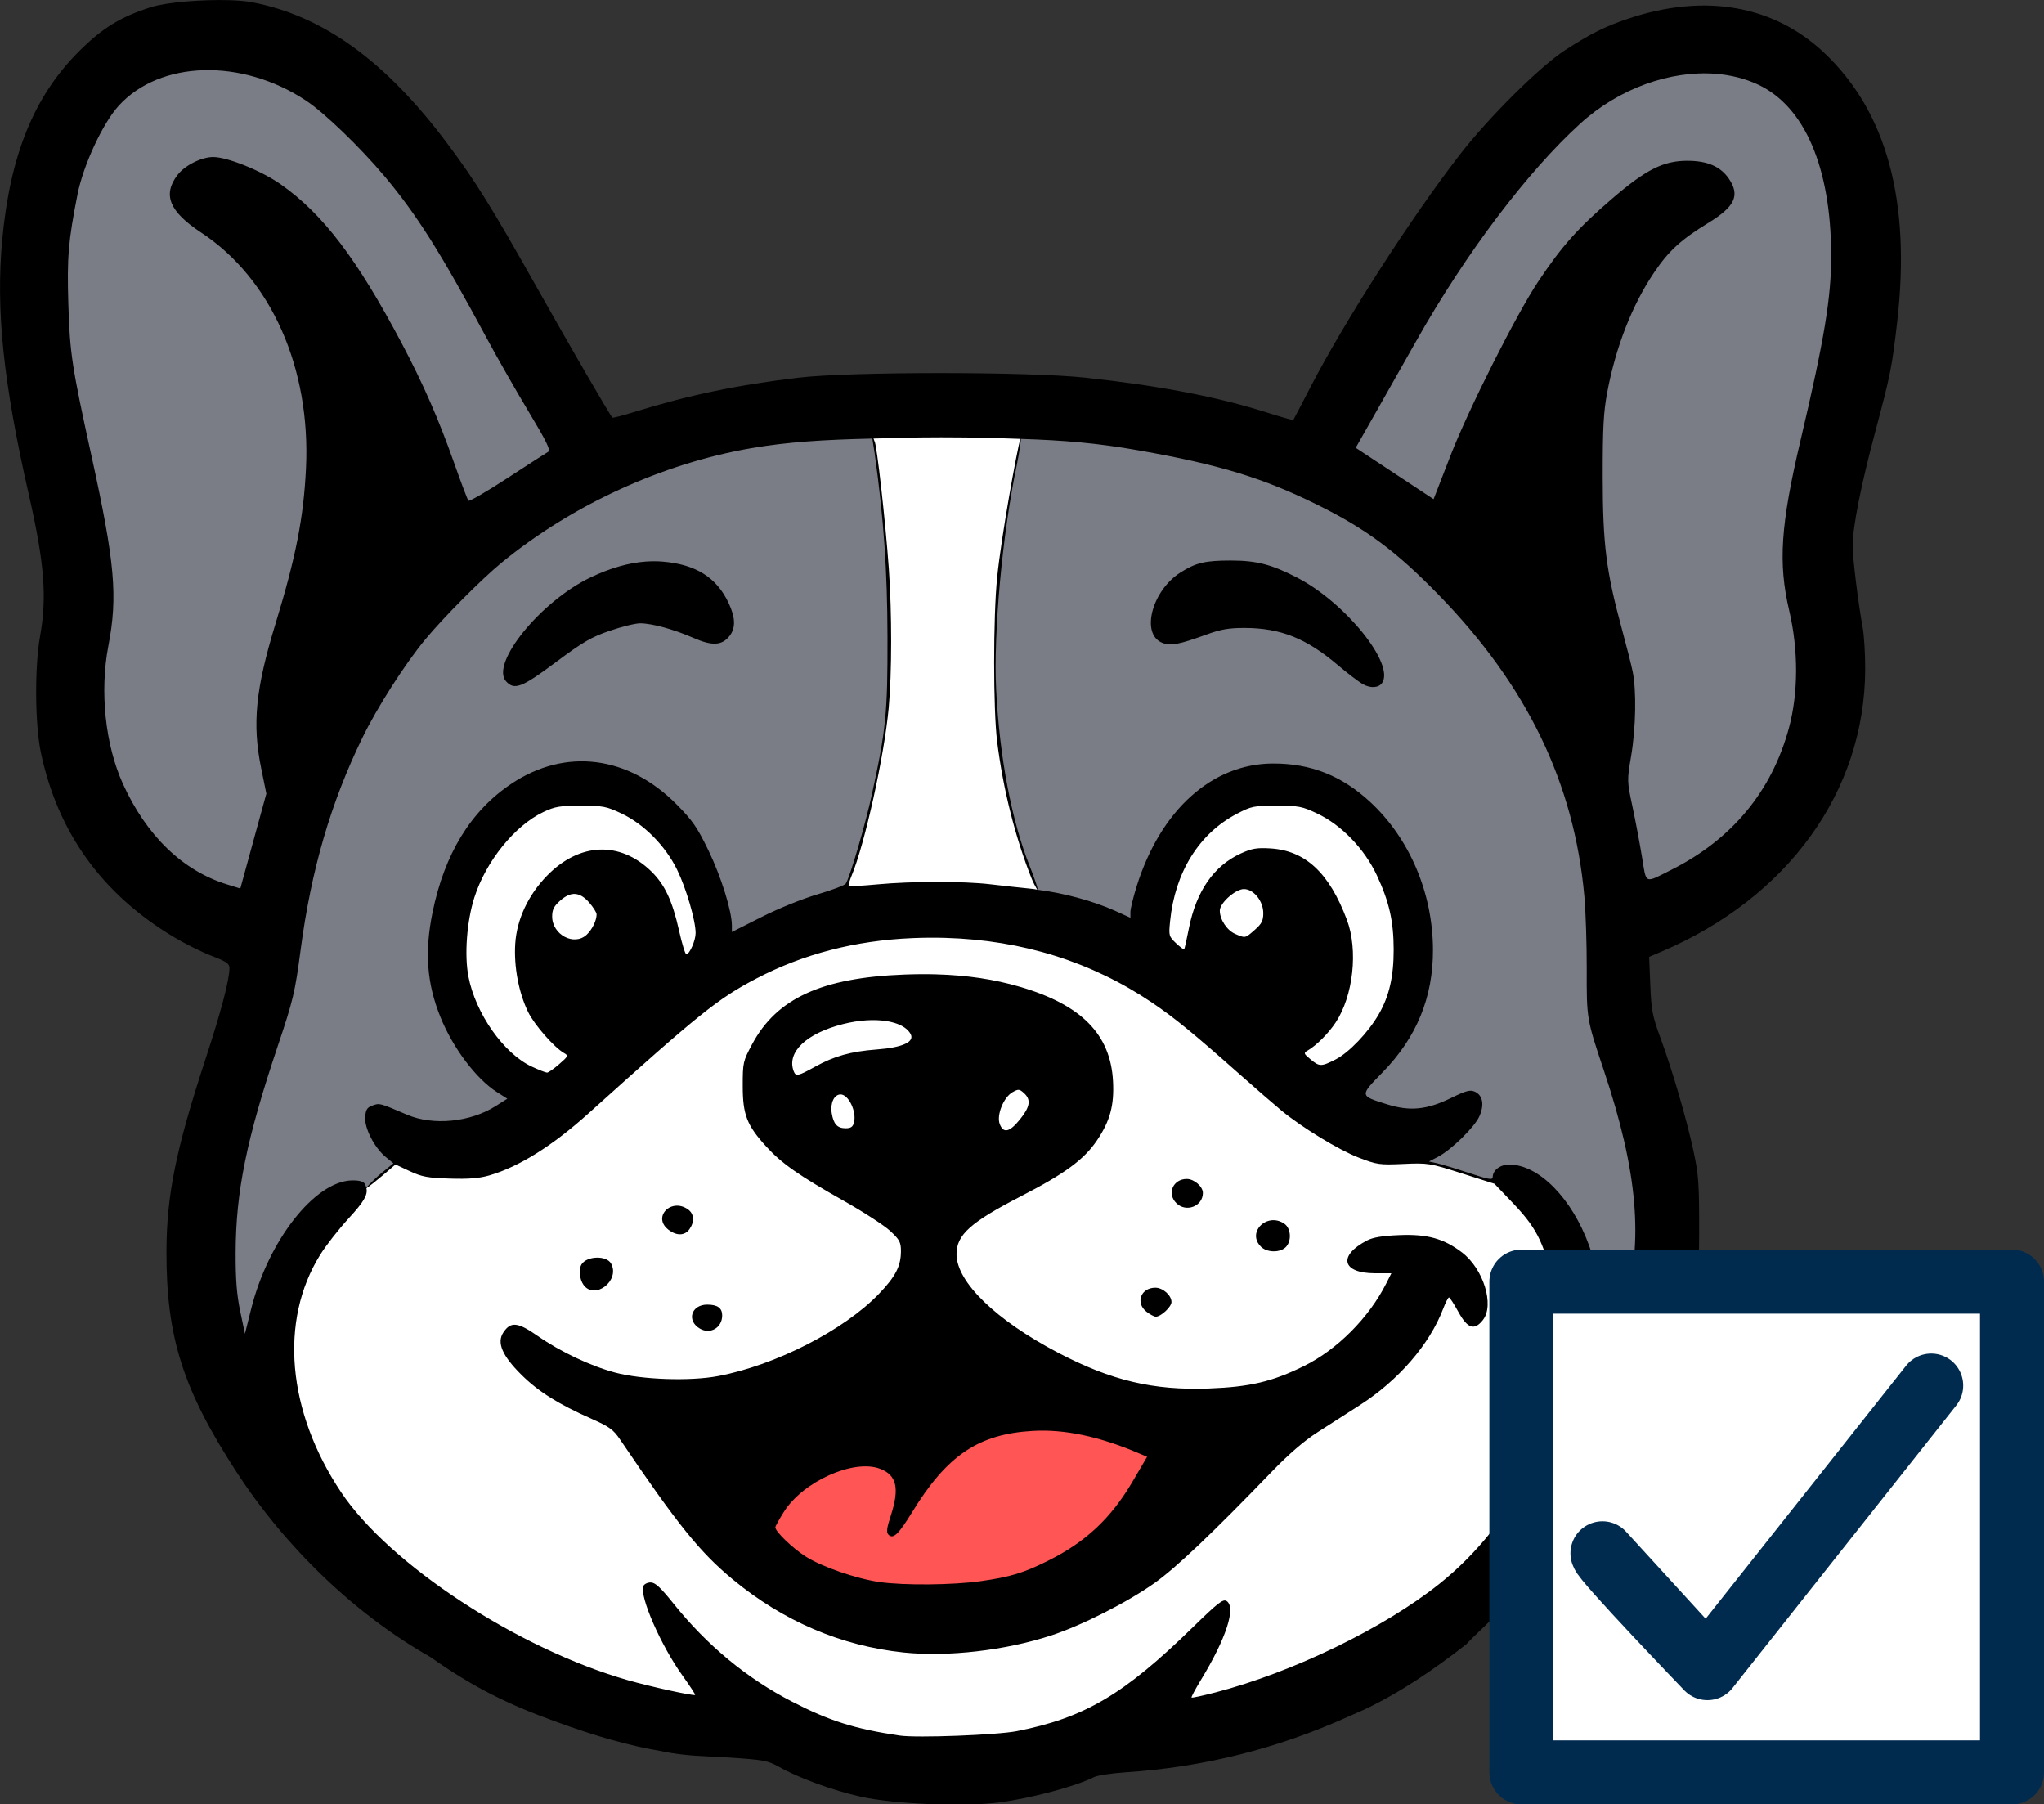
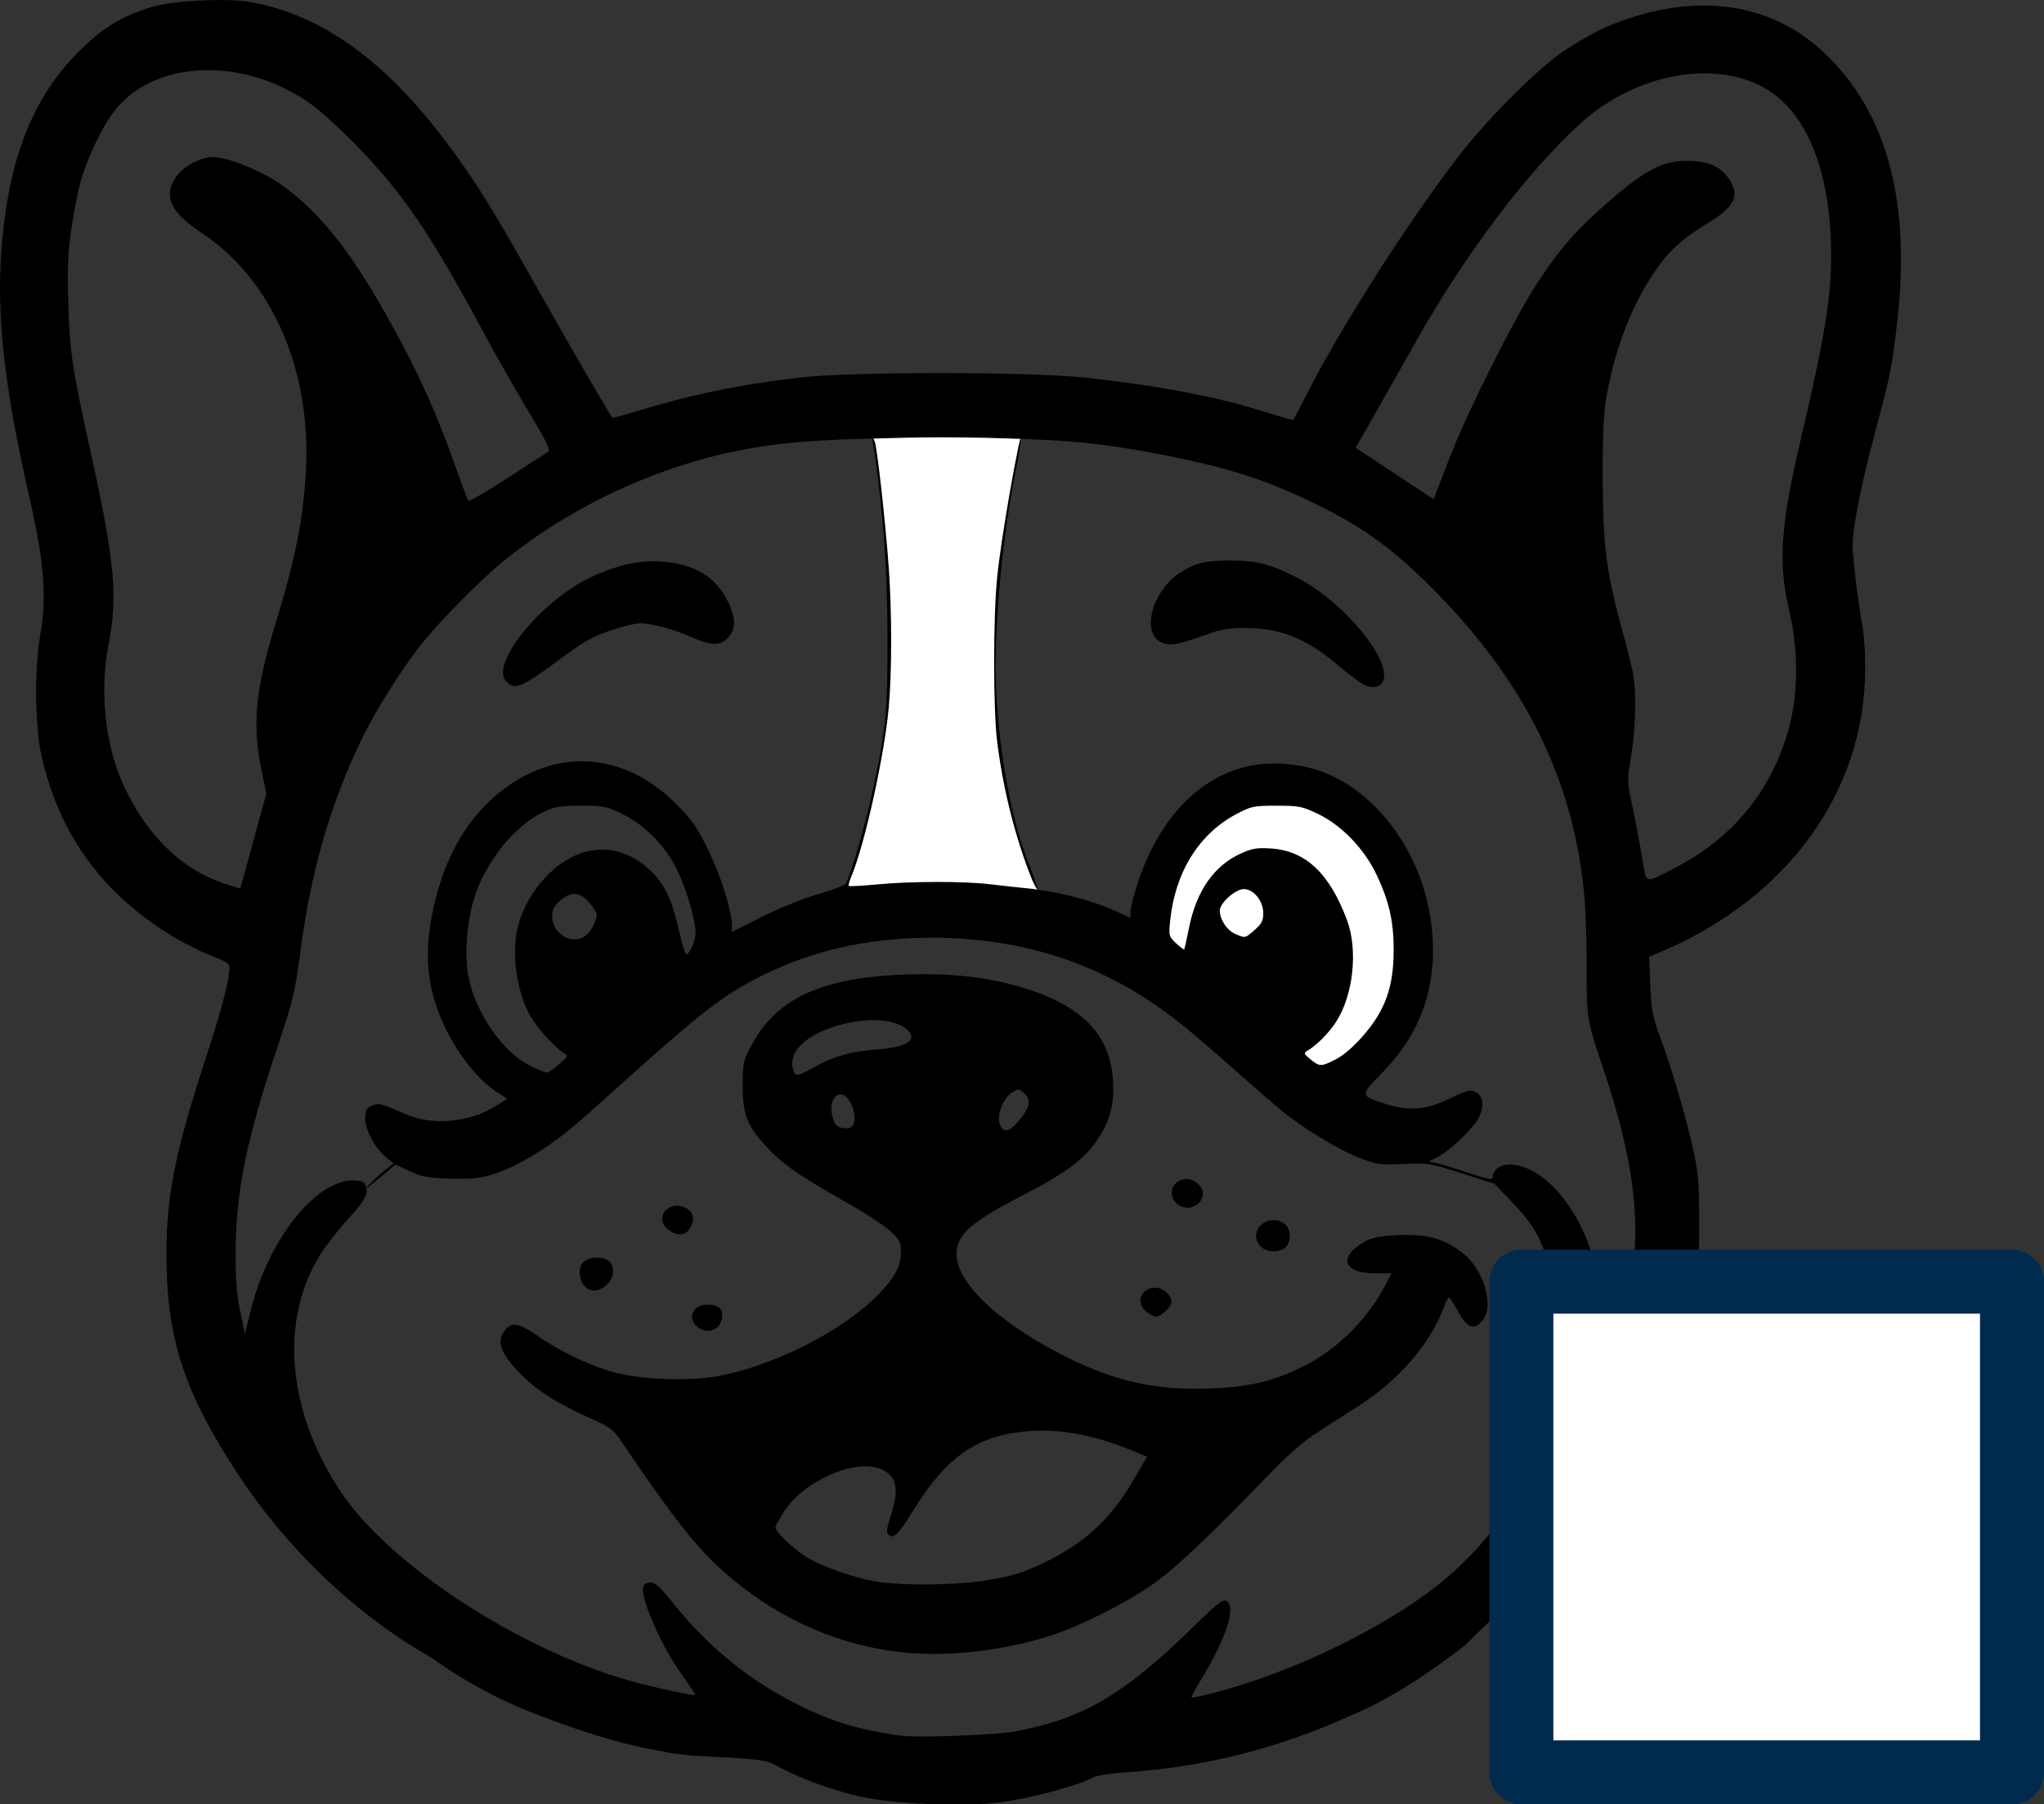
<svg xmlns="http://www.w3.org/2000/svg" xmlns:ns1="http://www.inkscape.org/namespaces/inkscape" xmlns:ns2="http://sodipodi.sourceforge.net/DTD/sodipodi-0.dtd" width="223.555mm" height="197.308mm" viewBox="0 0 223.555 197.308" version="1.1" id="svg1" xml:space="preserve" ns1:export-filename="analise.svg" ns1:export-xdpi="96" ns1:export-ydpi="96" ns2:docname="comunidade.svg">
  <rect x="0" y="0" width="223.555" height="197.308" fill="#333333" stroke="none" />
  <ns2:namedview id="namedview1" pagecolor="#ffffff" bordercolor="#000000" borderopacity="0.25" ns1:showpageshadow="2" ns1:pageopacity="0.0" ns1:pagecheckerboard="0" ns1:deskcolor="#d1d1d1" ns1:document-units="mm">
    <ns1:page x="0" y="0" width="223.555" height="197.308" id="page2" margin="0" bleed="0" />
  </ns2:namedview>
  <defs id="defs1" />
  <g id="g237-7" transform="matrix(1.371,0,0,1.371,-32.756,-30.434)" style="display:inline">
-     <path style="display:inline;fill:#ffffff;stroke:#000000;stroke-width:0;stroke-linecap:round;stroke-linejoin:round;paint-order:fill markers stroke" d="m 26.155,119.141 7.404,11.347 10.962,8.654 16.924,4.327 21.828,2.885 10.77,-2.404 23.463,-5.673 12.693,-14.135 0.962,-16.347 -5.866,-7.597 -7.572,-2.284 -8.538,-4.164 L 93.749,81.647 85.318,79.199 75.085,79.267 58.086,82.939 c 0,0 -2.924,6.018 -3.196,6.086 -0.272,0.068 -9.553,7.649 -9.553,7.649 l -8.533,0.986 -0.727,0.599 -2.903,2.546 -6.485,8.312 z" id="path16-4-6" transform="translate(19.254,16.737)" />
-     <path style="display:inline;fill:#ffffff;stroke:#000000;stroke-width:0;stroke-linecap:round;stroke-linejoin:round;paint-order:fill markers stroke" d="m 48.499,93.444 -7.343,-6.595 -0.544,-5.372 0.748,-6.799 3.264,-3.672 c 0,0 2.652,-2.312 2.924,-2.38 0.272,-0.068 3.808,-0.476 3.808,-0.476 l 5.168,0.884 2.652,2.992 2.856,5.508 -0.068,3.944 -4.624,4.148 z" id="path13-3-5-5" transform="translate(19.254,16.737)" />
    <path style="display:inline;fill:#ffffff;stroke:#000000;stroke-width:0;stroke-linecap:round;stroke-linejoin:round;paint-order:fill markers stroke" d="m 95.619,81.885 3.944,-10.743 6.052,-3.06 6.391,2.176 5.236,6.323 0.816,5.712 -2.38,6.188 -4.556,4.76 L 95.619,82.429 Z" id="path14-0-6" transform="translate(19.254,16.737)" />
-     <path style="display:inline;fill:#ff5555;stroke:#000000;stroke-width:0;stroke-linecap:round;stroke-linejoin:round;paint-order:fill markers stroke" d="m 77.158,134.342 -13.633,-5.814 4.386,-8.363 11.049,-1.428 16.081,-0.408 4.76,5.542 -9.587,8.057 c 0,0 -11.661,2.686 -11.865,2.72 -0.204,0.034 -1.19,-0.306 -1.19,-0.306 z" id="path11-1-9" transform="translate(19.254,16.737)" />
-     <path style="display:inline;fill:#7a7d85;fill-opacity:1;stroke:#000000;stroke-width:0;stroke-linecap:round;stroke-linejoin:round;paint-order:fill markers stroke" d="m 31.829,101.928 6.443,-5.481 10.866,-2.5 -7.02,-5.385 -1.923,-8.27 1.827,-7.597 6.731,-4.904 6.923,1.154 4.327,4.808 1.827,6.923 0.577,1.731 9.231,-4.039 17.212,0.673 6.154,2.789 2.981,-9.231 6.635,-4.519 8.077,1.827 4.135,7.789 0.288,8.27 -6.154,7.5 6.539,4.039 0.687,0.613 1.598,0.425 2.72,0.731 1.768,0.595 5.199,3.117 2.933,12.549 3.221,-3.991 0.914,-13.03 -2.596,-13.318 -0.049,-6.032 9.519,-4.216 4.488,-4.896 1.904,-5.848 c 0,0 0.408,-6.935 0.272,-7.615 -0.136,-0.68 0.272,-17.135 0.272,-17.135 0,0 3.128,-10.879 3.128,-11.559 0,-0.68 -1.632,-11.015 -1.632,-11.015 l -7.615,-8.567 -7.751,0.544 -7.071,5.032 -11.967,11.559 -5.984,12.375 -4.352,4.488 L 86.168,36.6 67.537,36.736 53.258,43.4 43.467,26.401 31.908,11.034 20.349,7.907 11.102,12.53 7.158,25.721 l 2.72,15.639 1.496,14.551 -0.408,9.519 4.896,10.743 9.927,4.08 -4.216,16.319 0.408,19.446 3.672,2.04 2.584,-13.191 z" id="path9-0-3" transform="translate(19.254,16.737)" />
    <path style="display:inline;fill:#ffffff;stroke:#000000;stroke-width:0;stroke-linecap:round;stroke-linejoin:round;paint-order:fill markers stroke" d="m 72.107,76.242 0.95,-2.608 1.166,-4.507 0.457,-2.152 0.565,-3.317 0.24,-2.909 0.084,-5.794 -0.12,-4.063 -0.457,-5.325 -0.421,-3.474 -0.349,-1.935 8.462,0.024 3.414,0.048 -0.24,1.334 -0.541,2.825 -0.457,2.789 -0.589,4.628 -0.192,2.536 -0.048,3.594 v 1.887 l 0.132,2.56 0.264,2.873 0.409,2.741 0.577,2.584 0.529,1.815 0.805,2.44 0.853,2.055 -5.409,-0.541 z" id="path10-6-7" transform="translate(19.254,16.737)" />
    <path id="path1-1-4" style="display:inline;fill:#000000" d="M 22.911,5.475 C 20.774,5.412 17.933,5.635 16.679,6.033 14.242,6.807 12.781,7.708 10.898,9.597 7.343,13.164 5.441,17.852 4.818,24.574 c -0.521,5.623 0.084,11.419 2.129,20.383 1.234,5.409 1.448,8.123 0.886,11.256 -0.441,2.458 -0.408,7.029 0.066,9.272 1.349,6.382 4.862,11.263 10.582,14.701 0.885,0.532 2.251,1.212 3.035,1.512 1.176,0.449 1.426,0.619 1.426,0.969 0,0.943 -0.661,3.452 -1.919,7.291 -2.356,7.189 -3.095,10.833 -3.106,15.313 -0.016,6.816 1.308,10.996 5.556,17.541 3.975,6.124 9.539,11.439 15.51,14.817 3.405,2.404 6.207,3.781 9.966,5.137 3.377,1.229 5.86,1.923 8.511,2.376 1.733,0.381 3.508,0.393 5.273,0.495 2.806,0.184 3.168,0.25 4.023,0.732 1.604,0.905 4.293,1.888 6.541,2.392 2.639,0.592 8.259,0.827 11.033,0.462 2.571,-0.338 6.123,-1.284 7.575,-2.018 0.276,-0.14 1.413,-0.313 2.526,-0.386 6.186,-0.404 12.091,-1.881 17.78,-4.447 0.667,-0.301 1.252,-0.552 1.252,-0.552 2.921,-1.388 5.583,-3.212 8.142,-5.21 0,0 0.339,-0.364 0.595,-0.606 8.92,-8.445 14.46,-15.885 16.622,-22.324 1.125,-3.352 1.359,-5.033 1.367,-9.847 0.006,-3.946 -0.043,-4.664 -0.447,-6.544 -0.553,-2.573 -1.696,-6.485 -2.65,-9.071 -0.626,-1.697 -0.719,-2.183 -0.801,-4.181 l -0.092,-2.261 0.939,-0.398 c 10.124,-4.291 16.263,-12.782 16.297,-22.539 0.004,-1.219 -0.089,-2.736 -0.207,-3.372 -0.352,-1.893 -0.795,-5.498 -0.795,-6.468 0,-1.489 0.666,-4.85 1.807,-9.115 1.214,-4.542 1.338,-5.162 1.751,-8.793 1.093,-9.605 -0.843,-16.717 -5.833,-21.424 -4.018,-3.79 -9.526,-4.755 -15.588,-2.731 -1.875,0.626 -2.985,1.178 -5.067,2.519 -1.983,1.277 -6.094,5.355 -8.407,8.342 -3.897,5.032 -9.209,13.301 -11.943,18.593 -0.712,1.378 -1.315,2.533 -1.34,2.566 -0.025,0.034 -1.01,-0.244 -2.189,-0.618 -3.897,-1.234 -8.45,-2.105 -14.371,-2.751 -4.517,-0.493 -18.803,-0.493 -22.93,-5.17e-4 -4.905,0.585 -8.758,1.392 -13.163,2.757 C 54.278,38.614 53.527,38.806 53.49,38.769 53.289,38.565 50.186,33.222 47.573,28.579 43.84,21.948 42.582,19.925 40.305,16.886 35.379,10.309 30.394,6.71 24.728,5.638 24.257,5.549 23.623,5.496 22.911,5.475 Z m -2.027,5.584 c 2.676,-0.076 5.58,0.722 8.142,2.41 1.471,0.969 4.336,3.727 6.294,6.058 2.568,3.057 4.463,6.06 8.147,12.91 0.826,1.537 2.329,4.169 3.339,5.85 1.454,2.419 1.779,3.088 1.56,3.212 -0.152,0.086 -1.616,1.03 -3.253,2.099 -1.637,1.069 -3.035,1.878 -3.107,1.798 -0.072,-0.08 -0.589,-1.445 -1.15,-3.035 -1.221,-3.461 -2.461,-6.289 -4.181,-9.538 -3.568,-6.74 -6.28,-10.3 -9.648,-12.665 -1.531,-1.075 -4.249,-2.172 -5.382,-2.172 -0.937,0 -2.265,0.668 -2.848,1.432 -1.202,1.576 -0.651,2.92 1.883,4.589 5.59,3.681 8.757,10.806 8.368,18.822 -0.19,3.919 -0.808,7.067 -2.422,12.346 -1.603,5.242 -1.879,8.01 -1.153,11.562 l 0.413,2.024 -0.635,2.312 c -0.349,1.272 -0.816,2.975 -1.038,3.784 l -0.404,1.472 -1.066,-0.33 c -3.536,-1.094 -6.426,-3.888 -8.303,-8.028 -1.406,-3.1 -1.855,-7.356 -1.159,-10.983 0.763,-3.974 0.526,-6.647 -1.345,-15.162 -1.564,-7.121 -1.726,-8.179 -1.846,-12.116 -0.114,-3.722 -0.005,-5.017 0.73,-8.738 0.463,-2.341 2.015,-5.682 3.29,-7.08 1.648,-1.808 4.096,-2.758 6.772,-2.833 z m 120.619,0.287 c 1.199,0.093 2.343,0.376 3.379,0.859 3.722,1.739 5.814,6.607 5.838,13.584 0.012,3.371 -0.539,6.71 -2.432,14.741 -1.607,6.816 -1.809,9.83 -0.914,13.64 0.737,3.137 0.728,6.568 -0.022,9.345 -1.363,5.042 -4.531,8.874 -9.339,11.299 -2.235,1.127 -2.022,1.217 -2.388,-1.017 -0.176,-1.075 -0.517,-2.879 -0.758,-4.009 -0.435,-2.038 -0.436,-2.069 -0.103,-4.046 0.38,-2.262 0.43,-5.243 0.112,-6.753 -0.118,-0.562 -0.502,-2.076 -0.854,-3.366 -1.252,-4.597 -1.523,-6.737 -1.528,-12.107 -0.004,-3.912 0.063,-5.18 0.357,-6.744 0.682,-3.639 1.984,-6.971 3.742,-9.576 1.167,-1.729 2.143,-2.624 4.315,-3.951 2.14,-1.308 2.556,-2.197 1.65,-3.53 -0.663,-0.976 -1.721,-1.432 -3.322,-1.43 -1.902,0.001 -3.287,0.698 -5.975,3.007 -2.738,2.351 -4.009,3.775 -5.907,6.616 -1.735,2.597 -5.586,10.236 -6.995,13.874 -0.493,1.272 -1,2.578 -1.127,2.904 l -0.23,0.591 -3.106,-2.051 -3.106,-2.05 1.58,-2.78 c 0.869,-1.529 2.338,-4.124 3.265,-5.767 3.925,-6.955 8.878,-13.512 13.093,-17.331 3.098,-2.807 7.181,-4.232 10.777,-3.953 z M 79.66,40.34 c 2.992,6.83e-4 4.566,0.067 6.374,0.126 -0.252,0.82 -1.517,7.743 -1.849,11.049 -0.32,3.179 -0.319,10.541 0.001,13.103 0.476,3.808 1.445,7.654 2.757,10.935 0.109,0.274 0.315,0.664 0.446,0.869 -0.088,-0.01 -0.194,-0.045 -0.28,-0.053 -1.007,-0.101 -2.568,-0.271 -3.469,-0.378 -2.133,-0.253 -6.273,-0.249 -9.027,0.009 -1.203,0.113 -2.223,0.169 -2.267,0.125 -0.044,-0.044 0.056,-0.403 0.221,-0.798 1.06,-2.536 2.613,-9.553 2.968,-13.407 0.256,-2.775 0.26,-7.556 0.011,-11.08 -0.265,-3.741 -0.964,-9.988 -1.139,-10.171 -0.049,-0.155 -0.059,-0.154 -0.088,-0.23 1.645,-0.037 2.923,-0.098 5.342,-0.098 z m -5.432,0.099 c 0.042,0.322 0.145,0.884 0.188,1.192 0.723,5.222 1.007,9.294 1.021,14.604 0.016,6.077 -0.118,7.43 -1.252,12.621 -0.53,2.429 -1.734,6.539 -2.073,7.08 -0.082,0.132 -1.099,0.518 -2.259,0.857 -1.203,0.352 -3.124,1.13 -4.47,1.81 l -2.36,1.193 v -0.52 c 0,-1.143 -0.856,-3.889 -1.856,-5.958 -0.898,-1.857 -1.28,-2.411 -2.539,-3.685 -3.86,-3.907 -8.861,-4.543 -13.175,-1.675 -3.247,2.158 -5.357,5.596 -6.313,10.289 -0.642,3.151 -0.453,5.646 0.631,8.33 0.999,2.474 2.854,4.936 4.515,5.992 l 0.822,0.522 -0.918,0.583 c -2.039,1.294 -4.998,1.583 -7.084,0.692 -2.204,-0.941 -2.177,-0.934 -2.739,-0.737 -0.439,0.154 -0.548,0.318 -0.597,0.907 -0.074,0.885 0.725,2.451 1.631,3.198 l 0.621,0.512 -0.942,0.769 c -0.425,0.347 -0.974,0.895 -1.226,1.179 -0.03,-0.104 -0.049,-0.208 -0.116,-0.314 -0.12,-0.19 -0.471,-0.283 -1.023,-0.272 -2.962,0.062 -6.674,4.792 -8.041,10.245 l -0.498,1.986 -0.375,-1.789 c -0.279,-1.332 -0.373,-2.528 -0.366,-4.679 0.015,-4.864 0.867,-9.049 3.353,-16.457 1.246,-3.715 1.378,-4.269 1.838,-7.742 0.839,-6.333 2.397,-11.679 4.909,-16.844 1.186,-2.439 3.38,-5.871 5.027,-7.865 1.445,-1.75 4.511,-4.832 6.097,-6.131 5.616,-4.599 12.828,-7.905 19.908,-9.124 2.898,-0.499 5.768,-0.678 9.664,-0.768 z m 11.838,0.027 c 3.416,0.111 6.062,0.324 9.425,0.919 6.444,1.139 9.911,2.196 14.259,4.348 3.874,1.917 6.263,3.69 9.64,7.156 7.07,7.256 10.826,15.022 11.64,24.062 0.11,1.219 0.195,3.831 0.189,5.805 -0.012,3.954 -0.004,3.999 1.362,8.069 2.705,8.059 3.188,13.641 1.64,18.959 -0.25,0.86 -0.654,1.997 -0.898,2.527 l -0.443,0.963 -0.13,-2.12 c -0.149,-2.434 -0.463,-3.922 -1.336,-6.335 -1.364,-3.77 -4.009,-6.46 -6.364,-6.475 -0.725,-0.004 -1.331,0.451 -1.331,1 0,0.25 -0.322,0.193 -1.903,-0.332 -1.046,-0.348 -2.191,-0.695 -2.544,-0.773 l -0.641,-0.141 0.7,-0.359 c 1.057,-0.542 2.926,-2.363 3.318,-3.231 0.418,-0.927 0.283,-1.685 -0.353,-1.975 -0.374,-0.17 -0.694,-0.086 -1.906,0.505 -1.922,0.937 -3.269,1.072 -5.08,0.507 -2.224,-0.693 -2.22,-0.67 -0.388,-2.543 2.729,-2.789 4.048,-6 4.032,-9.813 -0.019,-4.512 -1.874,-8.865 -5.016,-11.771 -2.261,-2.091 -4.737,-3.07 -7.745,-3.062 -4.862,0.012 -8.969,3.707 -10.875,9.785 -0.276,0.88 -0.501,1.806 -0.501,2.059 v 0.459 l -1.212,-0.549 c -1.753,-0.795 -4.187,-1.441 -6.175,-1.68 -0.025,-0.208 -0.317,-1.065 -0.634,-1.855 -1.446,-3.601 -2.422,-8.722 -2.688,-14.1 -0.227,-4.587 0.489,-12.395 1.644,-17.924 0.217,-1.04 0.315,-1.908 0.321,-1.965 0.012,-0.124 -0.003,-0.086 -0.006,-0.12 z m 16.761,9.7 c -2.055,0.001 -2.789,0.176 -4.021,0.958 -2.274,1.442 -3.179,4.891 -1.469,5.599 0.674,0.279 1.311,0.16 3.606,-0.672 1.096,-0.398 1.753,-0.509 2.987,-0.506 2.861,0.007 4.912,0.823 7.427,2.958 0.778,0.66 1.688,1.351 2.022,1.536 0.611,0.338 1.255,0.287 1.523,-0.12 1,-1.518 -2.942,-6.397 -6.768,-8.378 -2.055,-1.064 -3.256,-1.375 -5.307,-1.374 z m -46.665,0.082 c -1.385,0.101 -2.855,0.523 -4.415,1.268 -3.971,1.895 -8.017,6.874 -6.737,8.289 0.658,0.727 1.258,0.496 3.969,-1.528 2.166,-1.616 2.824,-2 4.302,-2.507 0.96,-0.329 2.052,-0.598 2.427,-0.596 0.944,0.003 2.688,0.481 4.239,1.161 1.504,0.66 2.283,0.62 2.889,-0.15 0.502,-0.638 0.476,-1.47 -0.081,-2.646 -0.959,-2.026 -2.612,-3.063 -5.236,-3.285 -0.443,-0.037 -0.896,-0.039 -1.358,-0.005 z m -5.183,19.476 c 1.772,0 2.033,0.05 3.242,0.623 1.792,0.849 3.499,2.575 4.433,4.483 0.724,1.479 1.477,4.055 1.477,5.05 0,0.593 -0.483,1.693 -0.744,1.693 -0.086,0 -0.345,-0.845 -0.576,-1.878 -0.538,-2.404 -1.14,-3.685 -2.227,-4.742 -2.499,-2.429 -5.723,-2.293 -8.302,0.348 -1.507,1.544 -2.415,3.483 -2.541,5.427 -0.118,1.82 0.278,3.919 1.03,5.455 0.499,1.02 2.07,2.814 2.859,3.265 0.366,0.209 0.347,0.253 -0.386,0.891 -0.424,0.369 -0.857,0.671 -0.963,0.672 -0.106,5.41e-4 -0.657,-0.216 -1.225,-0.48 -2.238,-1.042 -4.485,-4.24 -5.051,-7.188 -0.33,-1.72 -0.129,-4.405 0.474,-6.298 0.919,-2.886 3.227,-5.742 5.514,-6.822 0.921,-0.435 1.312,-0.501 2.986,-0.501 z m 55.496,5.17e-4 c 1.774,-3.8e-4 2.032,0.049 3.246,0.624 1.934,0.916 3.763,2.809 4.752,4.92 0.988,2.108 1.341,3.666 1.345,5.929 0.003,2.147 -0.351,3.696 -1.175,5.136 -0.834,1.457 -2.391,3.089 -3.471,3.636 -1.14,0.578 -1.277,0.576 -1.999,-0.026 -0.533,-0.443 -0.55,-0.497 -0.229,-0.684 0.706,-0.409 1.667,-1.369 2.245,-2.243 1.409,-2.127 1.808,-5.775 0.896,-8.197 -1.414,-3.757 -3.317,-5.525 -6.125,-5.69 -1.071,-0.063 -1.464,0.006 -2.354,0.414 -2.13,0.975 -3.533,2.995 -4.117,5.929 -0.177,0.891 -0.348,1.657 -0.379,1.702 -0.032,0.045 -0.325,-0.172 -0.652,-0.482 -0.574,-0.544 -0.591,-0.605 -0.475,-1.764 0.39,-3.899 2.313,-6.987 5.33,-8.561 1.16,-0.605 1.352,-0.644 3.162,-0.644 z m -2.604,6.648 c 0.778,0 1.545,0.954 1.545,1.921 0,0.601 -0.125,0.846 -0.681,1.334 -0.775,0.68 -0.746,0.675 -1.57,0.316 -0.648,-0.282 -1.217,-1.149 -1.217,-1.854 0,-0.604 1.247,-1.718 1.924,-1.718 z m -53.36,0.389 c 0.379,0.021 0.745,0.246 1.123,0.677 0.329,0.375 0.598,0.803 0.598,0.951 0,0.49 -0.355,1.215 -0.795,1.625 -0.999,0.93 -2.75,2.8e-5 -2.75,-1.461 0,-0.533 0.141,-0.815 0.62,-1.243 0.433,-0.387 0.826,-0.571 1.205,-0.55 z m 29.569,3.504 c 6.122,0.18 11.653,1.914 16.467,5.167 1.789,1.209 3.253,2.406 6.941,5.674 1.325,1.174 2.843,2.491 3.372,2.927 1.668,1.372 4.565,3.137 6.166,3.756 1.455,0.563 1.655,0.591 3.565,0.506 1.969,-0.087 2.093,-0.067 4.645,0.746 l 2.622,0.836 1.496,1.565 c 1.081,1.132 1.673,1.949 2.136,2.952 0.829,1.795 1.444,4.815 1.572,7.724 0.309,7.027 -3.476,14.78 -9.601,19.671 -4.414,3.524 -11.69,7.051 -17.848,8.652 -1.019,0.265 -1.883,0.452 -1.92,0.414 -0.037,-0.037 0.297,-0.665 0.742,-1.396 2.023,-3.321 2.831,-5.805 2.052,-6.306 -0.277,-0.178 -0.699,0.151 -2.698,2.103 -5.488,5.359 -8.637,7.218 -14.028,8.278 -1.584,0.311 -7.995,0.555 -9.346,0.354 -3.594,-0.532 -5.607,-1.167 -8.605,-2.715 -3.606,-1.861 -6.772,-4.481 -9.443,-7.812 -1.035,-1.291 -1.462,-1.686 -1.823,-1.686 -0.259,0 -0.522,0.133 -0.584,0.296 -0.312,0.814 1.394,4.719 3.101,7.099 0.598,0.834 1.062,1.542 1.03,1.574 -0.102,0.102 -3.53,-0.65 -5.387,-1.181 -8.762,-2.504 -19.009,-9.225 -22.861,-14.993 -4.296,-6.433 -4.935,-13.663 -1.671,-18.917 0.465,-0.749 1.5,-2.071 2.3,-2.94 1.176,-1.277 1.524,-1.856 1.395,-2.382 0.256,-0.167 0.82,-0.613 1.286,-1.011 l 1.034,-0.883 1.134,0.531 c 0.971,0.455 1.43,0.541 3.195,0.596 1.514,0.048 2.354,-0.02 3.168,-0.257 2.355,-0.685 5.03,-2.359 7.903,-4.946 8.821,-7.942 10.332,-9.155 13.376,-10.747 3.755,-1.964 7.9,-3.039 12.458,-3.231 0.898,-0.038 1.785,-0.044 2.659,-0.019 z m -0.727,2.907 c -0.816,-0.023 -1.664,-0.017 -2.553,0.016 -6.598,0.246 -10.202,1.894 -12.162,5.56 -0.727,1.36 -0.749,1.459 -0.749,3.329 0,2.288 0.332,3.141 1.881,4.836 1.232,1.348 2.599,2.304 6.177,4.323 1.571,0.886 3.24,1.968 3.709,2.406 0.749,0.697 0.854,0.895 0.854,1.607 0,1.194 -0.427,2.025 -1.751,3.403 -2.79,2.905 -8.26,5.702 -12.841,6.564 -2.233,0.42 -6.067,0.29 -8.201,-0.278 -1.957,-0.521 -4.386,-1.669 -6.183,-2.924 -1.598,-1.116 -2.158,-1.171 -2.748,-0.27 -0.529,0.808 -0.084,1.848 1.442,3.362 1.355,1.345 2.932,2.335 5.617,3.525 1.399,0.62 1.728,0.859 2.253,1.635 4.608,6.807 6.373,8.998 9,11.17 4.014,3.32 8.64,5.3 13.604,5.822 3.547,0.373 8.166,-0.161 11.826,-1.367 2.45,-0.807 6.044,-2.633 8.213,-4.17 1.725,-1.223 4.621,-3.974 9.408,-8.938 1.28,-1.327 2.539,-2.411 3.561,-3.066 0.869,-0.557 2.404,-1.541 3.409,-2.186 3.083,-1.978 5.564,-4.845 6.643,-7.677 0.192,-0.503 0.402,-0.914 0.467,-0.913 0.065,0.001 0.403,0.522 0.752,1.157 0.73,1.329 1.275,1.509 1.954,0.646 0.941,-1.196 0.047,-4.085 -1.668,-5.392 -1.447,-1.103 -2.759,-1.469 -4.967,-1.382 -1.367,0.054 -2.123,0.178 -2.601,0.426 -2.346,1.217 -2.012,2.617 0.625,2.617 h 1.31 l -0.413,0.819 c -1.379,2.735 -3.919,5.283 -6.569,6.588 -2.523,1.242 -4.313,1.664 -7.575,1.785 -4.434,0.166 -7.791,-0.632 -12.043,-2.86 -4.942,-2.591 -8.074,-5.624 -8.089,-7.835 -0.01,-1.561 1.1,-2.558 5.21,-4.675 3.444,-1.775 4.972,-2.902 5.998,-4.426 1.042,-1.547 1.377,-2.786 1.276,-4.714 -0.196,-3.737 -2.52,-6.094 -7.422,-7.528 -2.053,-0.601 -4.207,-0.925 -6.655,-0.994 z m -5.648,3.673 c 1.729,-0.118 3.143,0.279 3.577,1.09 0.336,0.627 -0.644,1.076 -2.689,1.23 -2.089,0.158 -3.396,0.524 -4.954,1.387 -1.344,0.744 -1.518,0.781 -1.683,0.353 -0.581,-1.515 0.995,-3.023 3.94,-3.767 0.621,-0.157 1.232,-0.254 1.809,-0.293 z m 12.203,5.54 c 0.124,0.01 0.235,0.094 0.417,0.258 0.58,0.525 0.492,1.096 -0.324,2.104 -0.826,1.021 -1.316,1.132 -1.609,0.365 -0.27,-0.707 0.307,-2.14 1.023,-2.542 0.233,-0.131 0.37,-0.195 0.494,-0.185 z M 71.696,92.75 c 0.634,0 1.289,1.362 1.071,2.23 -0.09,0.359 -0.246,0.468 -0.668,0.468 -0.667,0 -0.967,-0.327 -1.11,-1.209 -0.13,-0.803 0.196,-1.489 0.707,-1.489 z m 27.616,6.744 c -1.095,0 -1.598,1.163 -0.834,1.927 0.773,0.773 2.12,0.256 2.12,-0.814 0,-0.508 -0.699,-1.113 -1.286,-1.113 z m -40.788,2.136 c -0.927,0.087 -1.536,1.146 -0.581,1.897 0.66,0.519 1.321,0.507 1.697,-0.029 0.423,-0.604 0.373,-1.233 -0.128,-1.584 -0.334,-0.234 -0.678,-0.313 -0.988,-0.284 z m 47.549,1.158 c -0.993,0.106 -1.719,1.233 -0.851,2.102 0.471,0.471 1.475,0.505 1.96,0.067 0.506,-0.458 0.464,-1.508 -0.076,-1.886 -0.341,-0.239 -0.702,-0.317 -1.034,-0.282 z m -53.83,2.98 c -0.491,0.011 -0.991,0.19 -1.209,0.531 -0.242,0.381 -0.17,1.177 0.148,1.631 0.878,1.253 2.941,-0.317 2.21,-1.682 -0.178,-0.333 -0.659,-0.491 -1.15,-0.481 z m 44.564,2.398 c -1.162,0 -1.61,1.206 -0.712,1.913 0.279,0.22 0.614,0.399 0.745,0.399 0.413,0 1.253,-0.784 1.253,-1.17 0,-0.534 -0.685,-1.142 -1.286,-1.142 z m -35.746,1.349 c -1.28,0 -1.674,1.28 -0.59,1.913 0.834,0.486 1.78,-0.073 1.78,-1.05 0,-0.592 -0.373,-0.862 -1.19,-0.862 z m 25.971,10.072 c 2.508,-0.145 5.278,0.436 8.402,1.762 l 0.714,0.303 -1.161,1.976 c -1.722,2.929 -3.728,4.812 -6.722,6.307 -1.964,0.981 -3.02,1.301 -5.396,1.638 -2.208,0.313 -6.132,0.348 -8.061,0.071 -1.87,-0.268 -4.66,-1.235 -5.926,-2.055 -1.054,-0.682 -2.392,-1.976 -2.392,-2.312 0,-0.079 0.301,-0.626 0.67,-1.215 1.523,-2.434 5.575,-4.258 7.681,-3.457 1.33,0.506 1.572,1.55 0.865,3.724 -0.333,1.022 -0.374,1.353 -0.19,1.537 0.377,0.377 0.805,-0.03 1.89,-1.799 2.786,-4.543 5.291,-6.229 9.625,-6.48 z" transform="translate(19.254,16.737)" ns2:nodetypes="sssssssssssssssccsssscscccscsssccccsssssssssssscssssssssssssssssssssscccccssssscsssscsscssssssccssssssscccccsssscscsccssssssccsccssssccsssssscccsssccccsscccsssssssccssssccscccsssscccssssssscsscccsssccsssssssssscsssscsssscssssssssssssssssssssssssssssscsscsssssssssssssssscsssssccsssssscssssssssscssssccccssssscssssssssssssssssssssssssssssscsccsssssssssssssssscsssssssssssssssscsscscsscssscssssssscsscccsscssssssssccssssss" />
  </g>
  <rect style="fill:#ffffff;fill-opacity:1;stroke:#002b4f;stroke-width:7;stroke-linecap:round;stroke-linejoin:round;stroke-dasharray:none;stroke-opacity:1" id="rect2" width="53.661" height="53.661" x="166.394" y="140.147" />
-   <path style="fill:none;fill-opacity:1;stroke:#002b4f;stroke-width:7;stroke-linecap:round;stroke-linejoin:round;stroke-dasharray:none;stroke-opacity:1" d="m 175.262,169.849 c 0,0.632 11.473,12.558 11.473,12.558 l 24.483,-30.897 -24.473,30.897 z" id="path2" />
</svg>